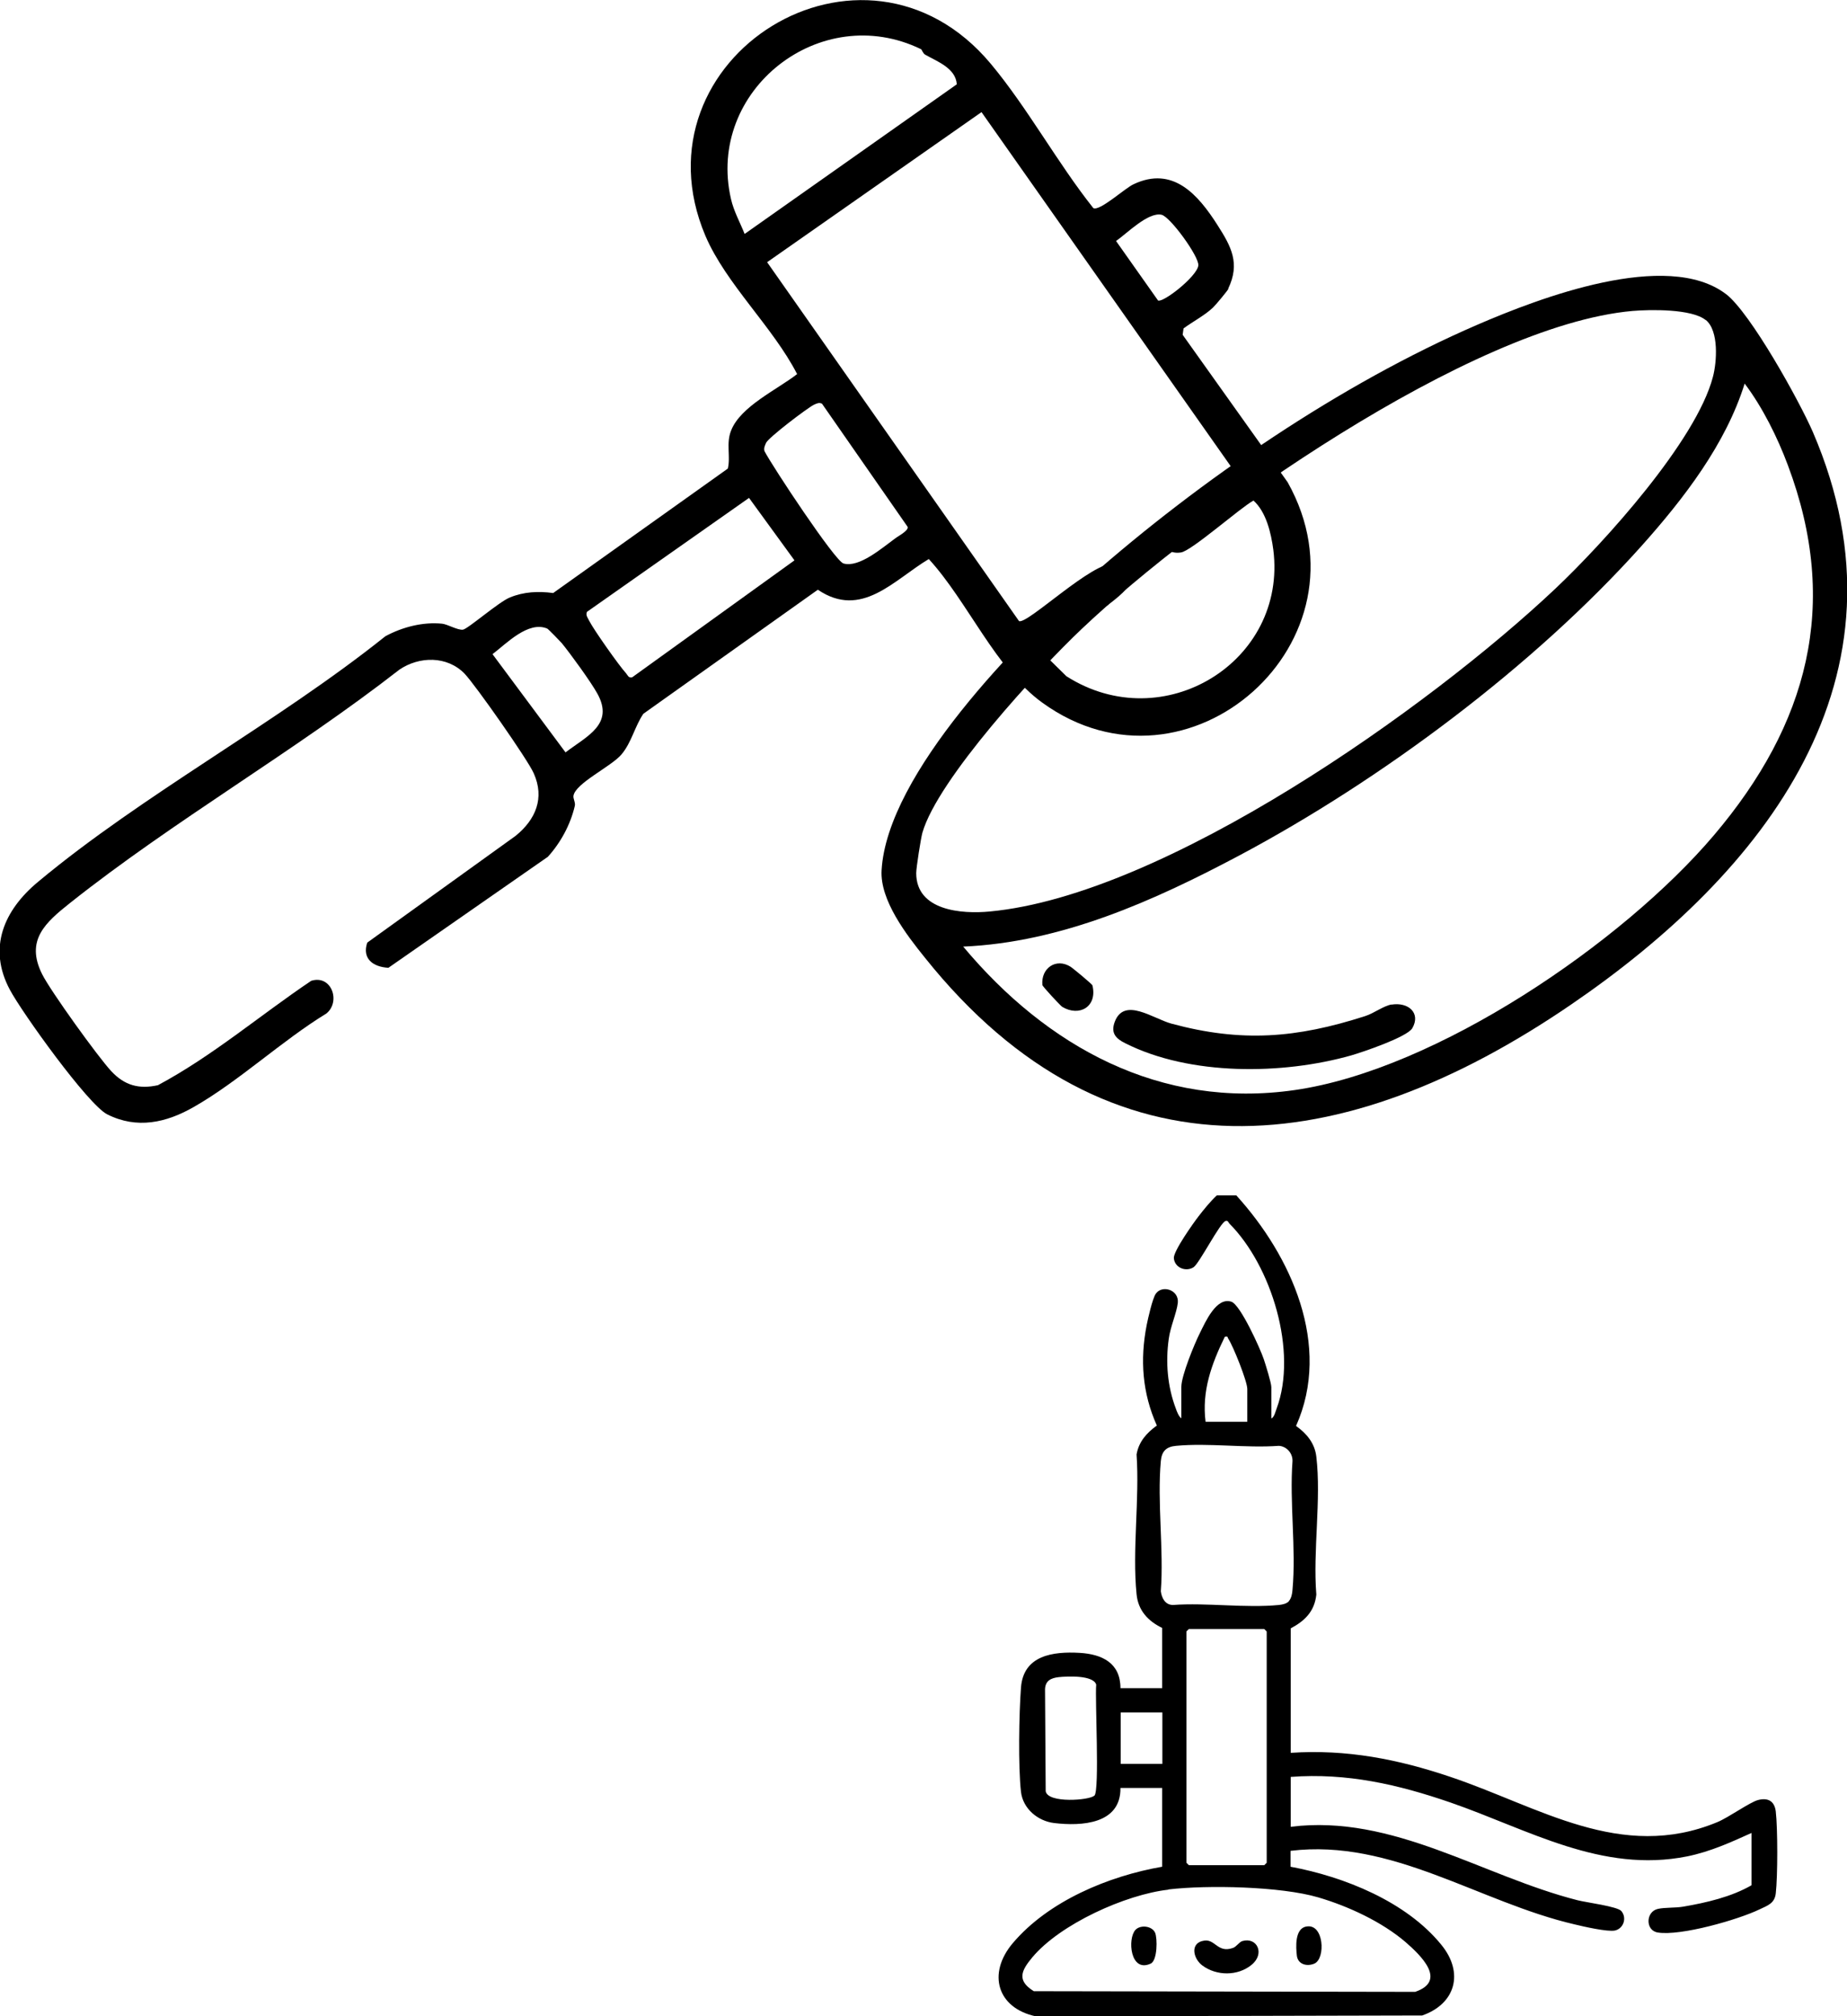
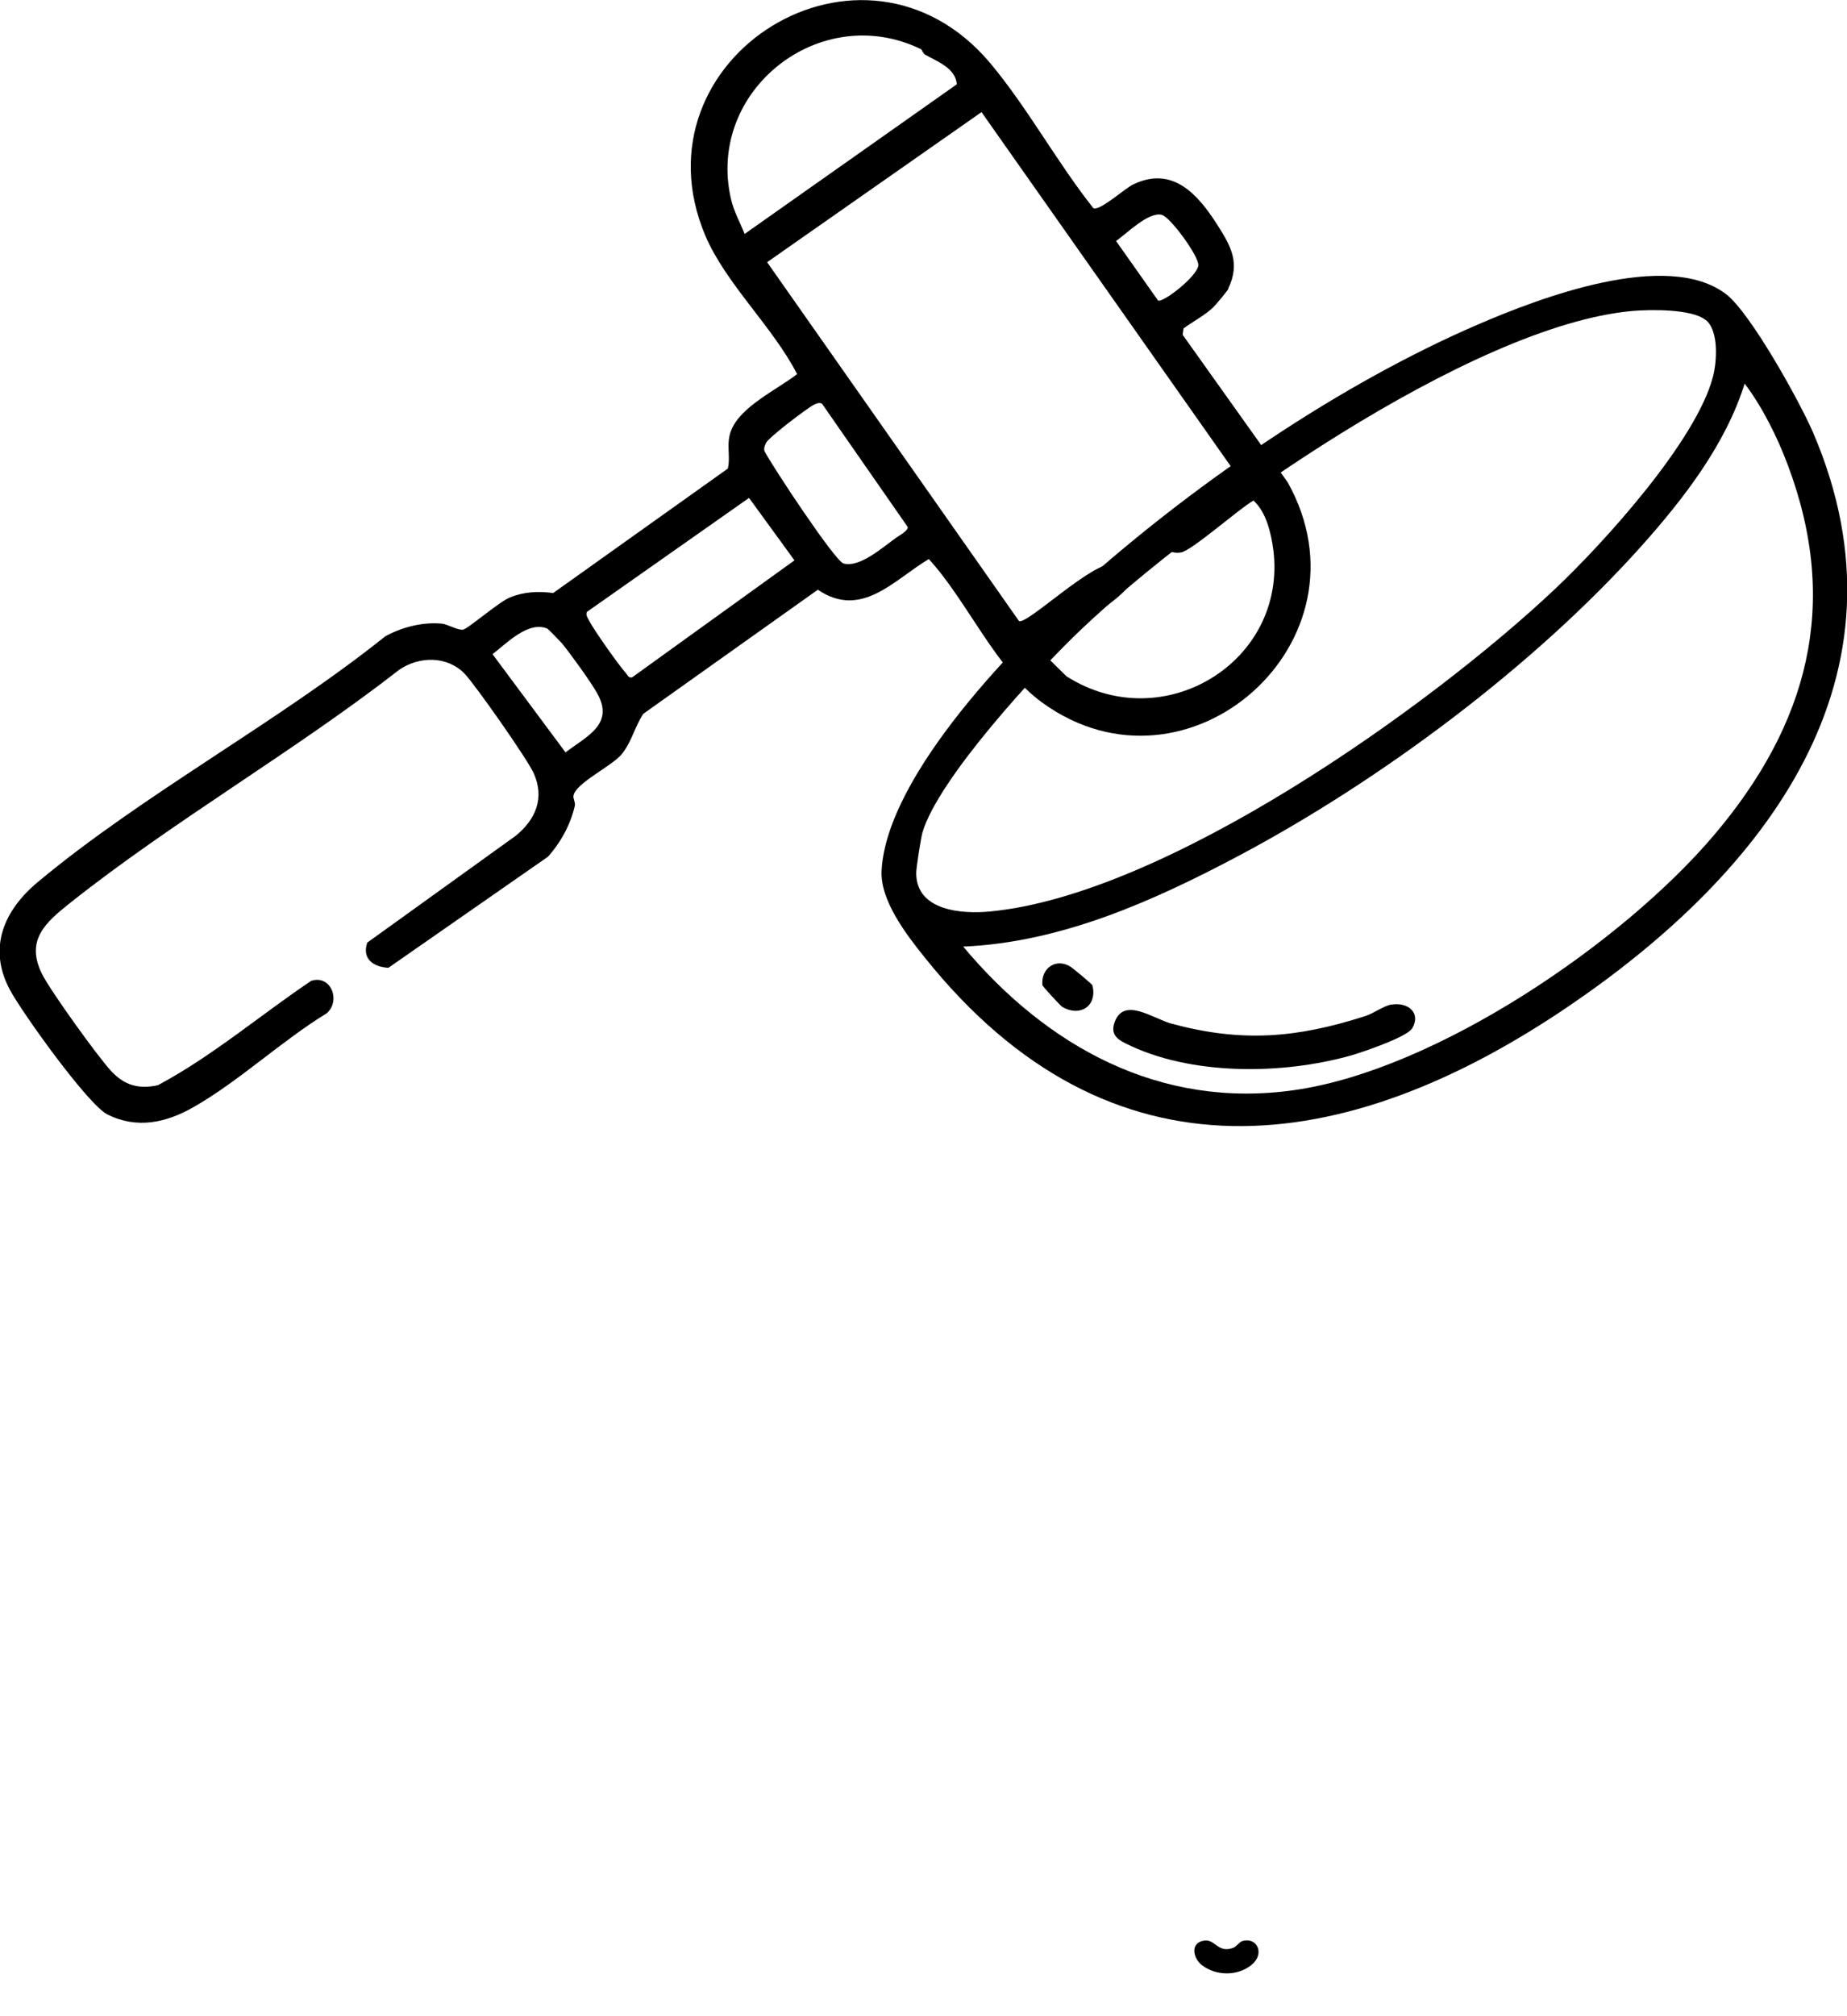
<svg xmlns="http://www.w3.org/2000/svg" id="Lag_1" data-name="Lag 1" viewBox="0 0 83.74 91.36">
-   <path d="M56.05,54.16c2.49,2.74,4.34,6.8,2.71,10.45.48.34.85.78.92,1.39.23,1.93-.16,4.27,0,6.25-.08.76-.52,1.19-1.16,1.53v5.64c2.53-.17,4.87.29,7.24,1.09,4.02,1.35,7.73,3.86,12.1,2.05.51-.21,1.47-.9,1.84-1,.45-.12.75.04.81.51.09.77.09,2.95,0,3.72-.05.45-.37.55-.73.72-.97.47-3.59,1.22-4.62,1.05-.57-.09-.55-.95.01-1.07.31-.07.79-.04,1.14-.1,1.05-.18,2.18-.44,3.1-.97v-2.37c-.95.43-1.88.85-2.91,1.06-3.89.78-7.21-1.22-10.74-2.44-2.38-.82-4.7-1.35-7.24-1.16v2.26c4.64-.58,8.68,2.23,13.01,3.33.39.1,1.81.28,1.98.49.26.31.1.79-.29.88-.34.07-1.43-.18-1.84-.28-4.31-1-8.27-3.89-12.87-3.33v.72c2.43.45,5.25,1.58,6.84,3.54,1.03,1.26.65,2.67-.87,3.2l-17.51.04c-1.76-.37-2.22-1.94-1.05-3.32,1.62-1.91,4.35-3.04,6.77-3.46v-3.57h-1.89c.02,1.64-1.76,1.74-3.01,1.59-.74-.09-1.41-.65-1.5-1.41-.13-1.14-.09-3.56,0-4.73.11-1.46,1.45-1.64,2.66-1.57,1.02.06,1.85.46,1.85,1.6h1.89v-2.73c-.64-.31-1.09-.79-1.16-1.53-.2-1.99.14-4.3,0-6.33.1-.58.46-.98.92-1.31-.66-1.47-.77-2.98-.46-4.56.06-.3.26-1.19.41-1.41.29-.42,1.06-.18,1,.41-.05.45-.34,1.09-.41,1.63-.15,1.06-.06,2.16.32,3.16.04.12.14.38.25.44v-1.42c0-.51.59-1.94.84-2.44s.75-1.65,1.43-1.42c.41.14,1.31,2.13,1.47,2.61.08.24.34,1.07.34,1.26v1.42c.13-.05.19-.32.24-.45.96-2.58-.23-6.46-2.14-8.38-.05-.05-.06-.15-.17-.12-.25.06-1.2,1.94-1.46,2.1-.35.22-.85.02-.89-.41-.03-.31.88-1.59,1.12-1.9s.53-.67.83-.95h.87ZM54.66,64.42h1.89v-1.49c0-.34-.64-1.94-.86-2.27-.05-.07,0-.13-.16-.09-.6,1.23-1.05,2.46-.87,3.86ZM58.43,72.55c.12-.13.16-.35.17-.52.17-1.85-.14-3.95,0-5.83.01-.36-.27-.67-.62-.69-1.5.11-3.18-.14-4.66,0-.45.04-.65.25-.69.69-.17,1.87.14,4,0,5.9.04.31.2.62.55.62,1.54-.11,3.29.15,4.81,0,.16-.02.33-.05.45-.17ZM53.9,73.81l-.11.11v10.48l.11.11h3.42l.11-.11v-10.48l-.11-.11h-3.42ZM49.62,81.36c.24-.25.02-4.38.08-5.03-.13-.44-1.32-.38-1.7-.34-.35.04-.6.16-.62.54l.03,4.63c.1.56,2,.41,2.2.2ZM52.7,77.59h-1.89v2.33h1.89v-2.33ZM52.97,85.62c-1.94.22-4.91,1.56-6.17,3.07-.49.59-.72,1.04.07,1.53l17.29.03c1.47-.5.25-1.66-.44-2.26-1.08-.92-2.59-1.62-3.95-2.02-1.7-.5-5.02-.57-6.8-.36Z" />
  <path d="M54.5,87.95c.59-.18.66.57,1.4.31.15-.05.29-.27.42-.31.67-.2,1.05.57.42,1.08s-1.58.5-2.22.03c-.4-.29-.57-.95-.03-1.11Z" />
-   <path d="M51.48,87.44c.23-.24.75-.18.89.13.11.25.11,1.26-.2,1.4-.93.43-1.06-1.13-.69-1.53Z" />
-   <path d="M59.23,87.29c.8-.15.88,1.46.36,1.68-.33.14-.73.04-.79-.34-.05-.41-.1-1.24.42-1.34Z" />
+   <path d="M59.23,87.29Z" />
  <path d="M55.7,13.08c-.05.1-.59.75-.71.86-.37.35-.91.63-1.33.94l-.04.29,4.76,6.68c4.03,7.19-4.51,14.77-11.12,9.99-2.12-1.53-3.38-4.58-5.15-6.51-1.59.95-3.05,2.73-5.03,1.39l-7.91,5.62c-.39.57-.53,1.29-.99,1.84s-2.1,1.31-2.18,1.88c-.02.13.1.31.06.46-.2.85-.64,1.66-1.22,2.3l-7.23,5.03c-.71-.04-1.2-.42-.96-1.14l6.73-4.84c.91-.74,1.32-1.71.82-2.83-.27-.62-2.65-4.01-3.14-4.52-.79-.81-2.05-.79-2.95-.18-4.75,3.7-10.23,6.84-14.93,10.57-1.12.89-2.04,1.69-1.27,3.23.38.76,2.54,3.76,3.14,4.4s1.25.82,2.11.63c2.47-1.32,4.63-3.17,6.95-4.73.92-.29,1.35.94.69,1.48-2.03,1.24-3.98,3.08-6.02,4.24-1.24.71-2.57,1.01-3.92.33-.88-.45-3.86-4.61-4.41-5.64-1.02-1.9-.27-3.61,1.27-4.89,4.76-3.97,10.86-7.22,15.75-11.13.77-.42,1.71-.66,2.58-.57.25.03.7.3.94.27.22-.03,1.64-1.27,2.13-1.46.63-.26,1.29-.29,1.96-.2l7.92-5.64c.13-.57-.09-1.14.15-1.73.43-1.09,2.09-1.85,2.99-2.55-1.1-2.14-3.23-4.09-4.16-6.27-3.41-8.06,7.17-14.69,12.94-7.79,1.67,2,3.02,4.49,4.65,6.54.29.15,1.43-.9,1.82-1.08,1.79-.85,2.93.47,3.81,1.85.62.97,1.04,1.73.48,2.89ZM41.76,2.23c-4.56-2.22-9.75,1.86-8.62,6.78.13.57.41,1.06.62,1.59l9.62-6.78c-.05-.73-.88-1.03-1.43-1.34-.11-.06-.15-.23-.19-.25ZM56,21.41l-11.5-16.33-9.72,6.8,11.42,16.26c.36.18,3.37-2.74,4.31-2.59.1.02.72.8.57,1.05-.13.53-3.31,2.38-3.87,2.92l1.14,1.12c4.39,2.8,10.02-.66,9.38-5.73-.1-.75-.32-1.71-.9-2.23-.63.35-2.78,2.26-3.28,2.35-.81.14-1.28-.75-.8-1.41l3.26-2.2ZM52.49,13.61c.21.15,1.78-1.08,1.84-1.58.05-.39-1.28-2.22-1.67-2.3-.61-.13-1.57.85-2.06,1.19l1.9,2.69ZM37.26,18.29c-.12-.07-.25,0-.36.05-.29.14-2.08,1.5-2.17,1.73-.05.12-.11.23-.07.37.37.71,3.19,4.97,3.58,5.09.71.21,1.76-.71,2.34-1.13.14-.11.63-.36.57-.53l-3.89-5.59ZM26.62,27.71c-.09.16.04.3.1.43.19.38,1.36,2.04,1.66,2.36.08.09.11.23.28.19l7.36-5.3-2.06-2.83-7.33,5.15ZM24.81,28.48c-.86-.36-1.85.68-2.48,1.16l3.31,4.45c.97-.74,2.22-1.27,1.44-2.67-.3-.54-1.21-1.79-1.61-2.28-.07-.08-.61-.64-.66-.66Z" />
  <path d="M78.25,13.32c1.12.86,3.33,4.85,3.94,6.25,4.8,11.13-2.21,19.98-10.98,25.96-10.27,7.01-20.89,8.34-29.27-2.13-.84-1.04-2.05-2.61-1.97-3.97.25-4.37,6.21-10.43,9.4-13.24,5.03-4.43,11.41-8.8,17.62-11.48,2.78-1.2,8.59-3.43,11.27-1.38ZM77.33,14.5c-.63-.51-2.51-.48-3.32-.41-7.31.65-19.66,9.38-24.96,14.4-1.98,1.87-6.53,6.81-7.23,9.24-.07.25-.28,1.58-.28,1.83,0,1.71,2.07,1.86,3.33,1.74,7.94-.74,19.93-9.23,25.66-14.64,2.2-2.08,6.37-6.68,7.13-9.58.18-.67.28-2.09-.32-2.58ZM77.71,37.84c4.25-5.01,5.73-10.43,3.35-16.76-.47-1.26-1.15-2.63-1.96-3.7-.86,2.75-2.75,5.2-4.67,7.35-4.86,5.43-11.79,10.6-18.24,14.03-3.88,2.06-8.07,3.94-12.52,4.13,3.79,4.53,8.93,7.38,15.03,6.5,6.42-.92,14.87-6.67,19.01-11.55Z" />
  <path d="M63.08,45.52c.77-.13,1.35.38.95,1.07-.24.4-2.25,1.08-2.77,1.23-3.11.88-7.3.93-10.24-.55-.43-.21-.67-.46-.48-.97.43-1.14,1.73-.15,2.57.08,3.18.86,5.67.66,8.78-.34.41-.13.82-.46,1.21-.53Z" />
  <path d="M48.55,43.81c.09.06.97.78.98.84.23.95-.58,1.44-1.37.97-.08-.05-.9-.93-.9-.99-.07-.76.62-1.25,1.29-.82Z" />
</svg>